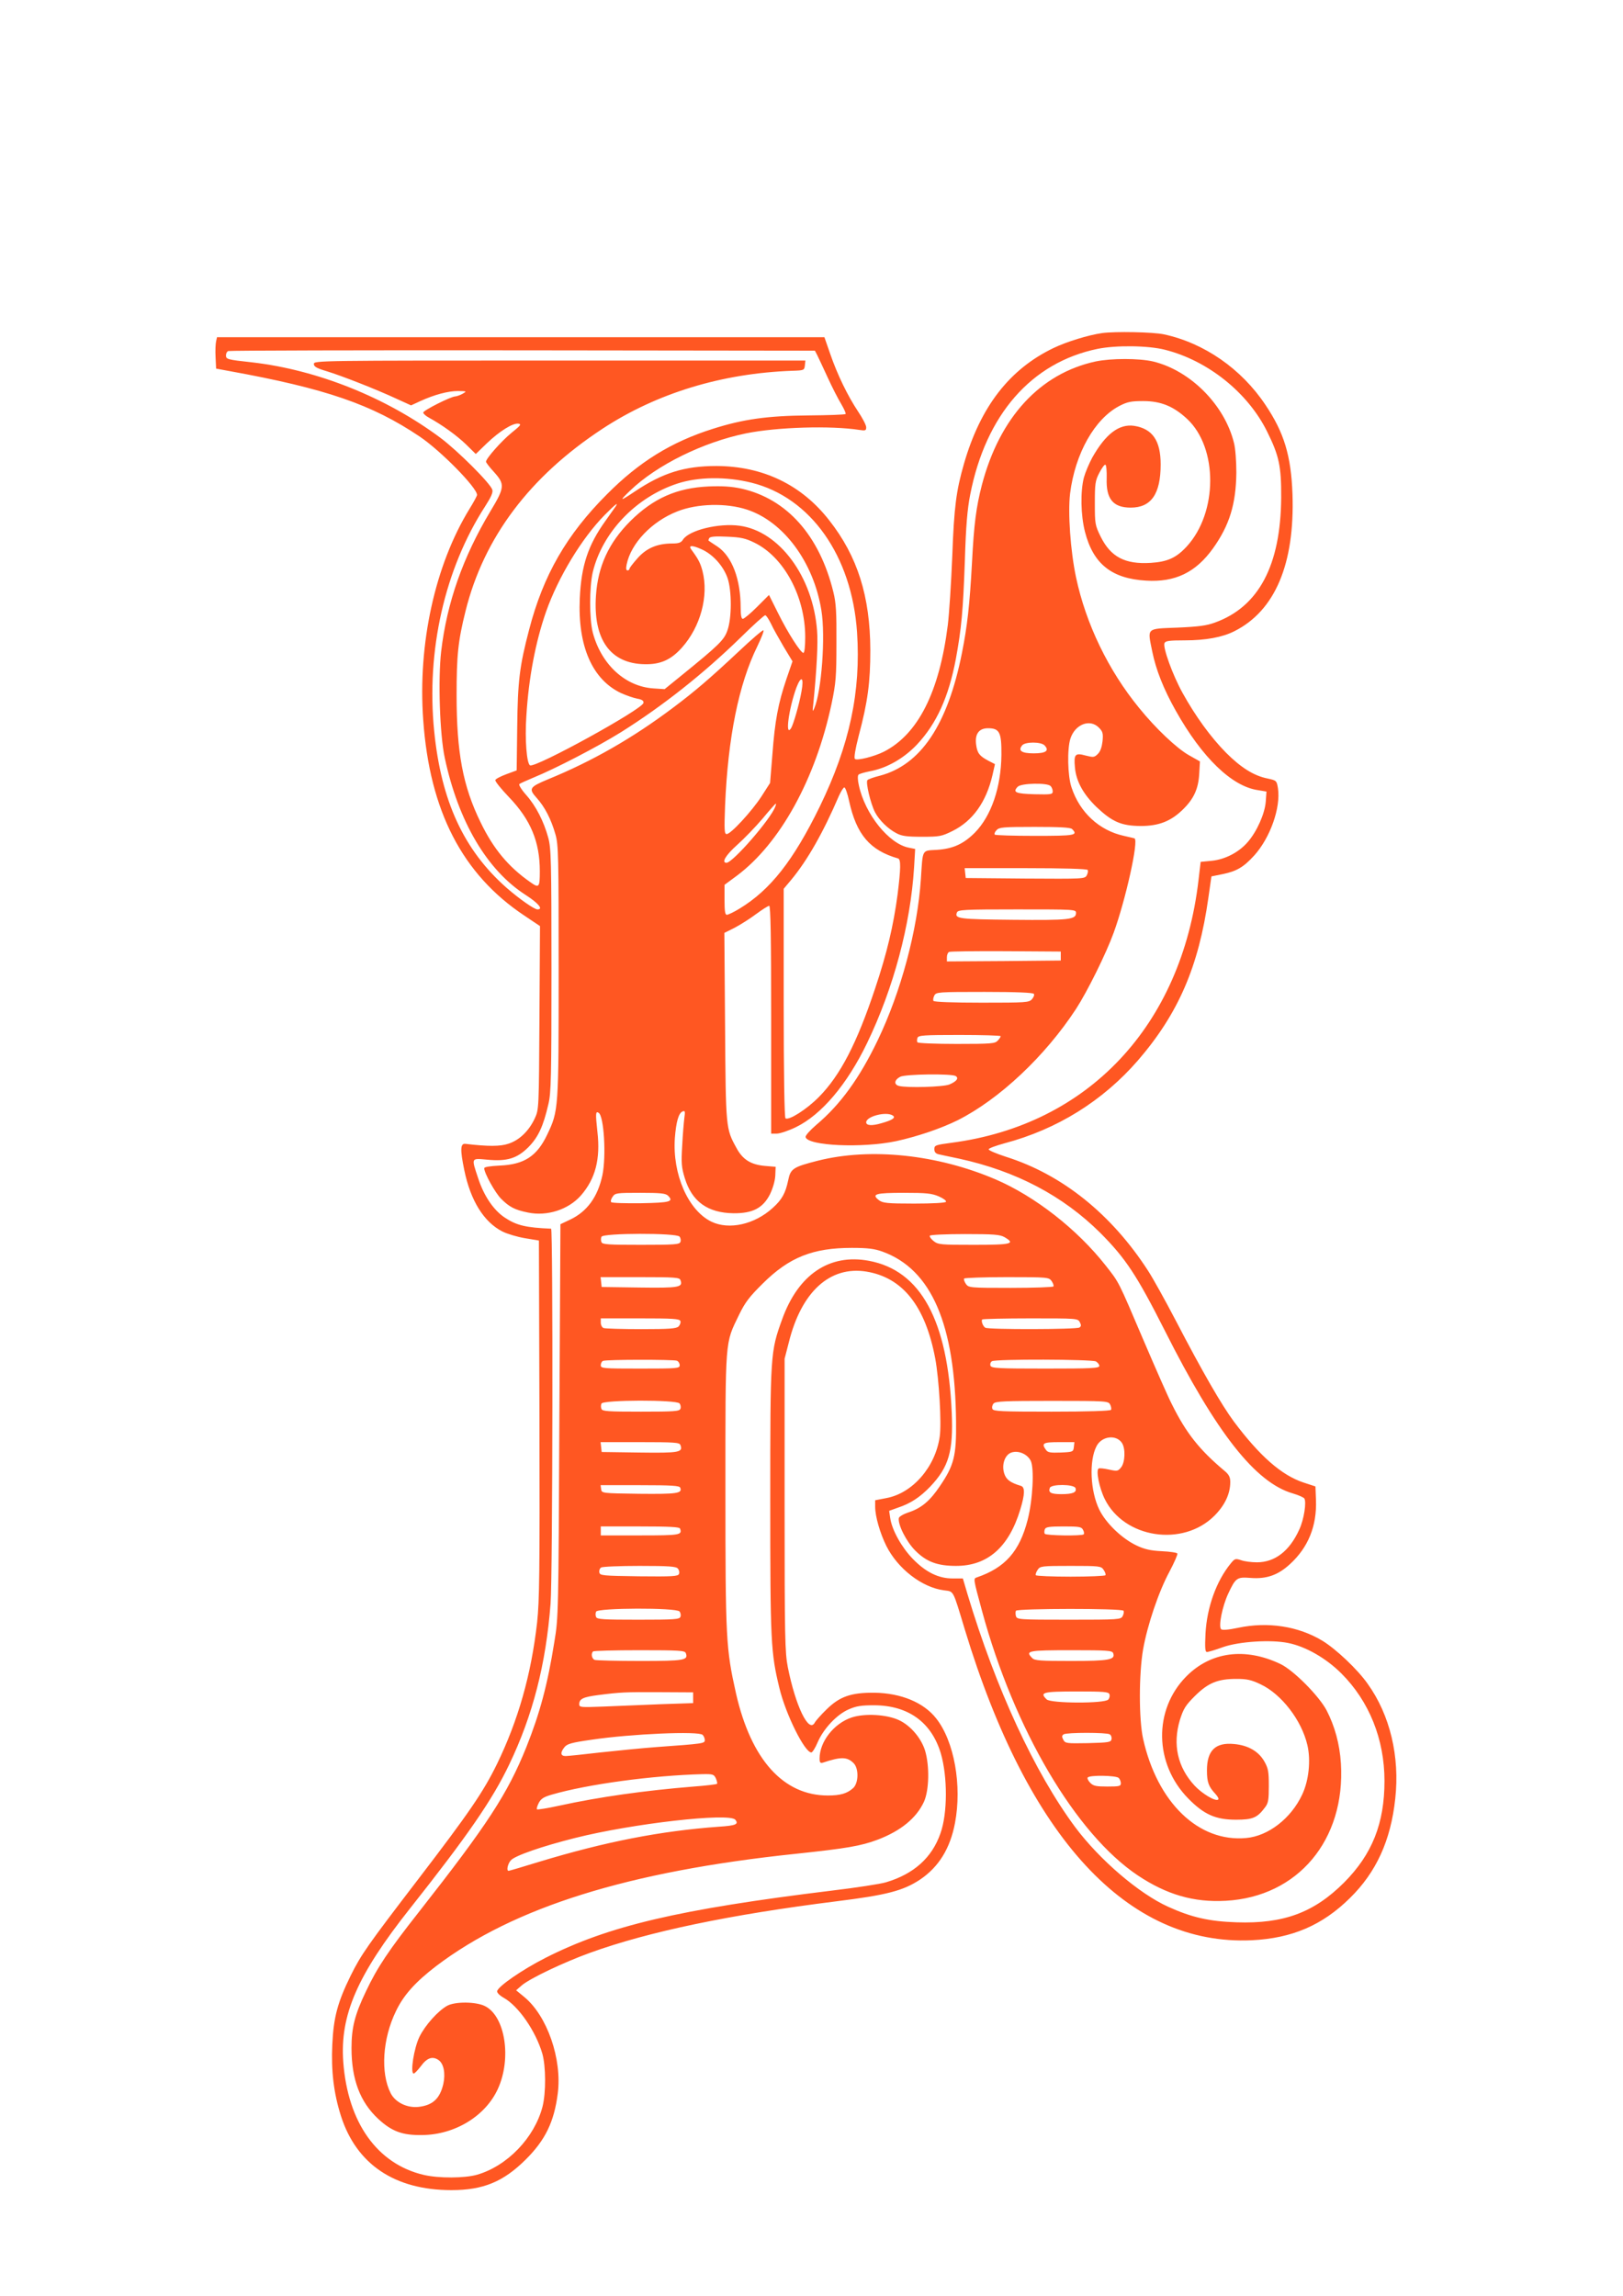
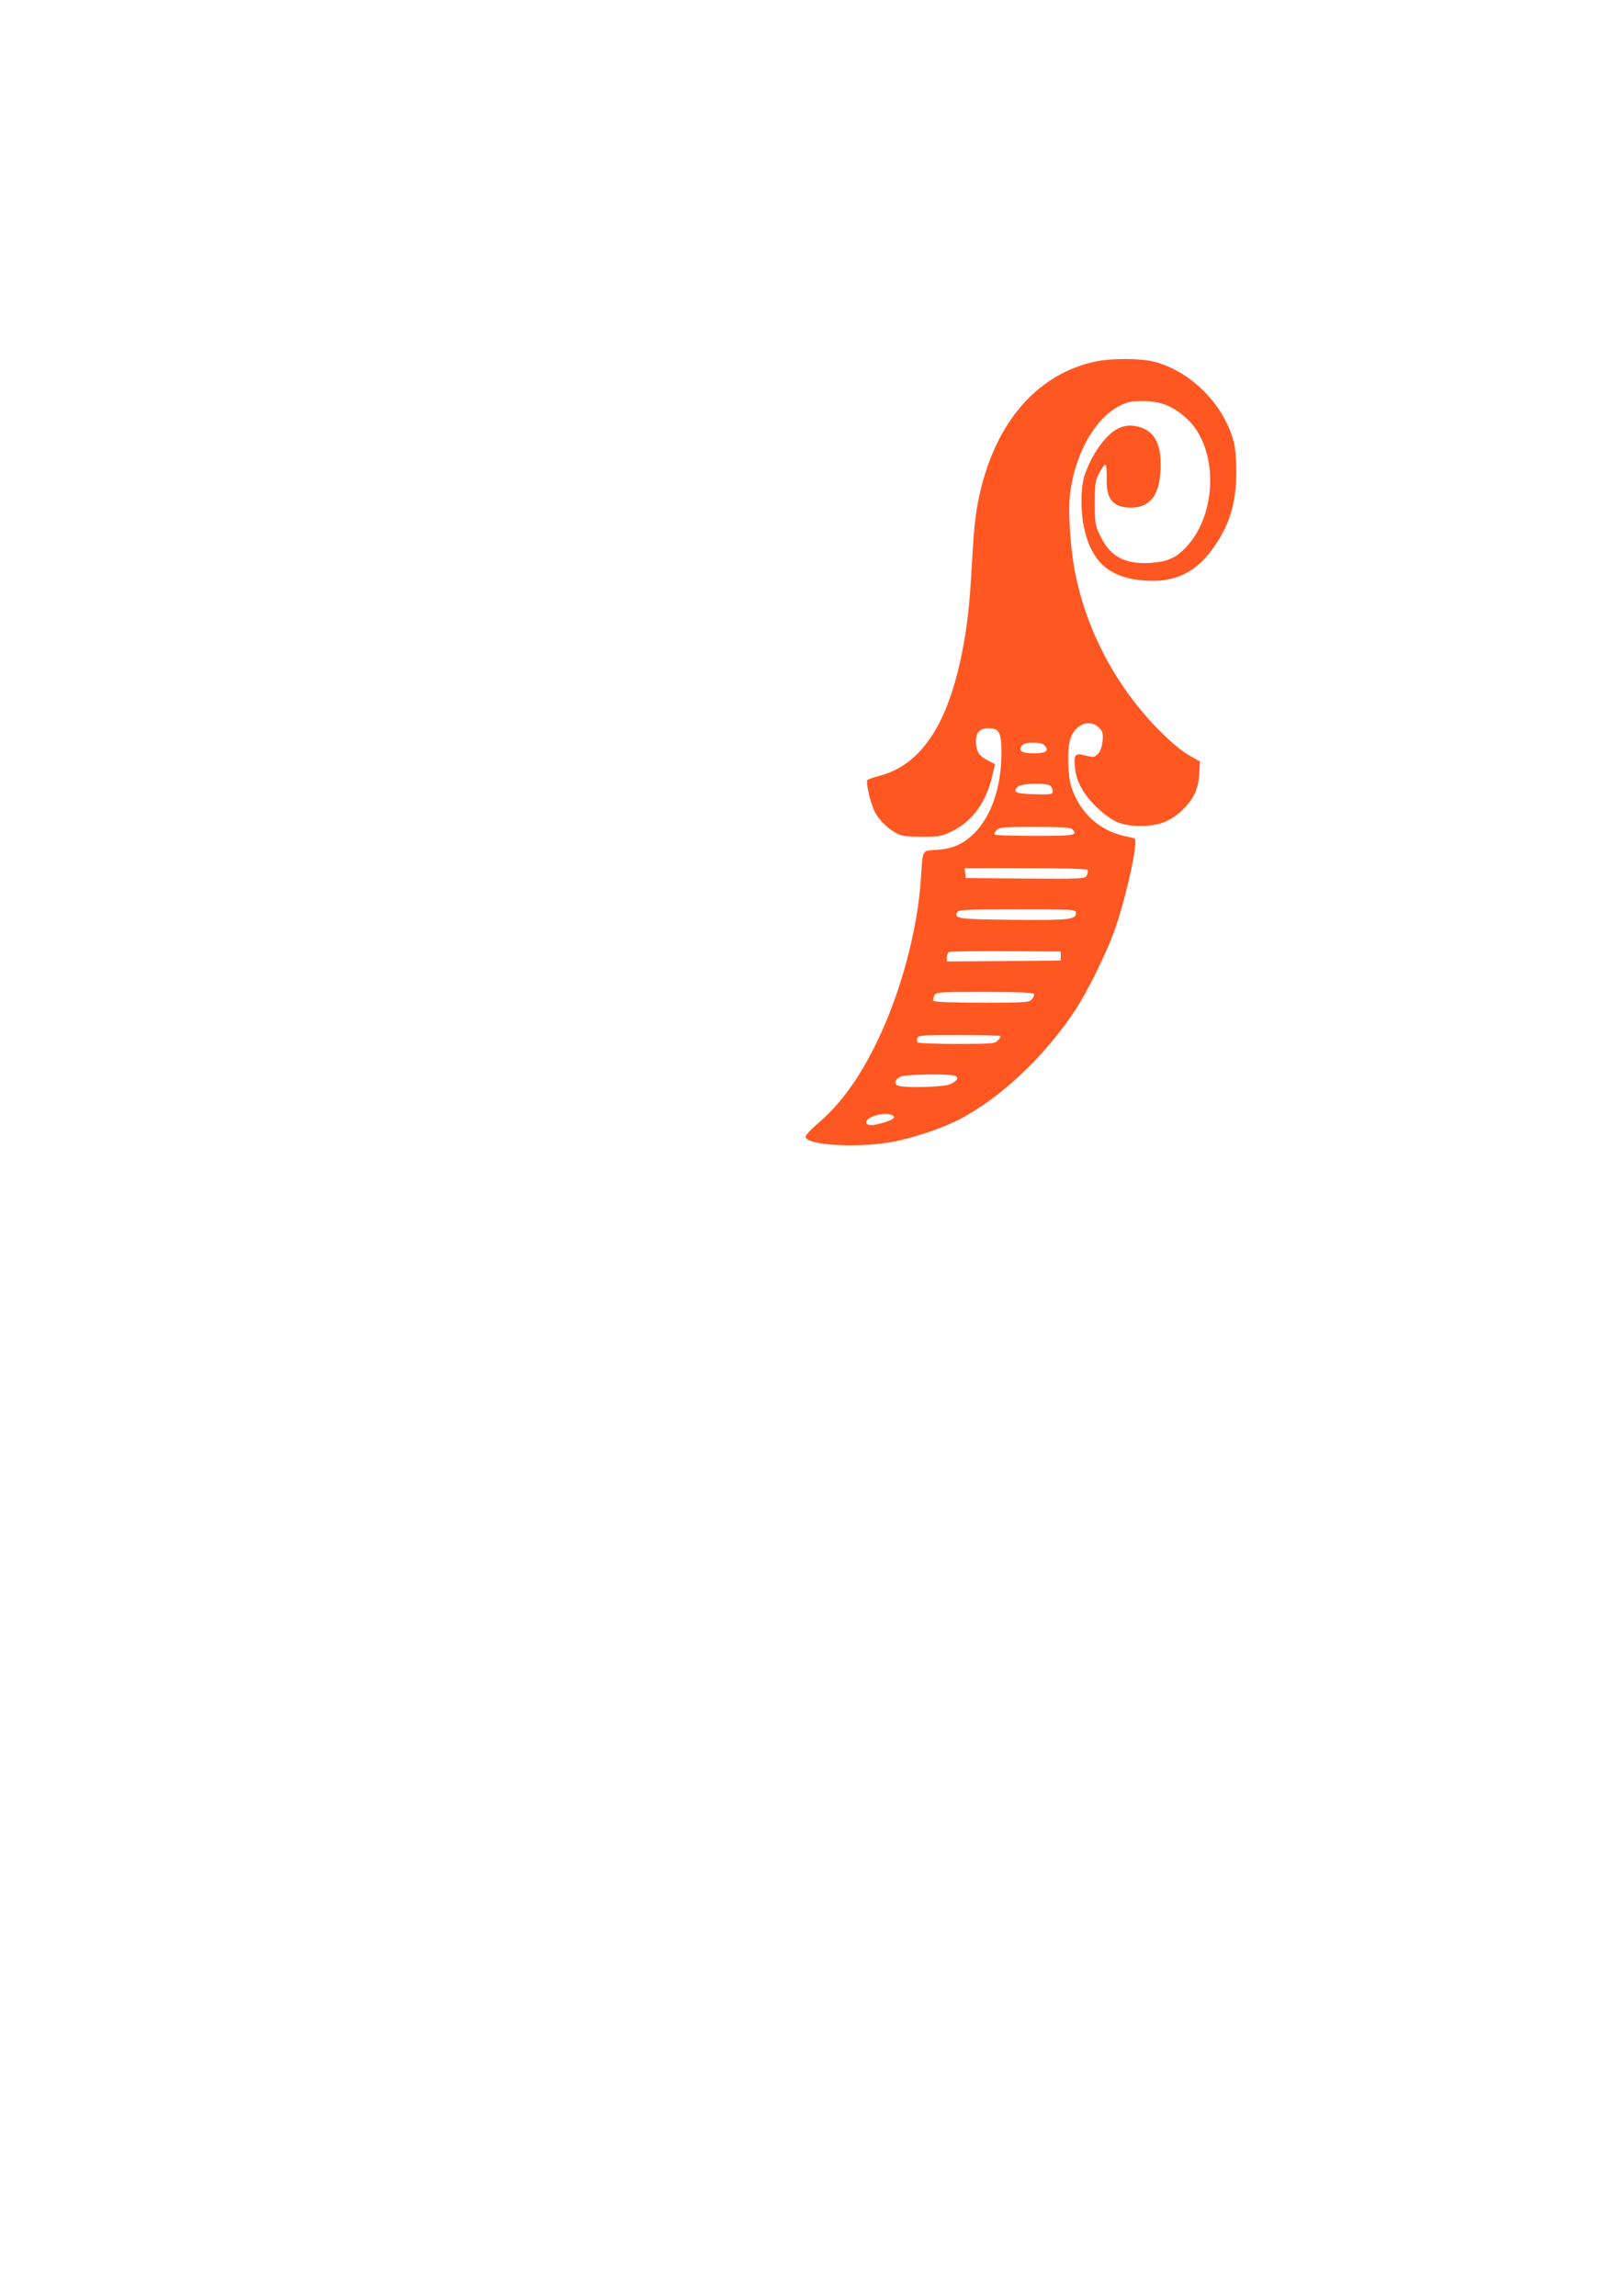
<svg xmlns="http://www.w3.org/2000/svg" version="1.0" width="905pt" height="1280pt" viewBox="0 0 905 1280" preserveAspectRatio="xMidYMid meet">
  <g transform="translate(0,1280) scale(0.1,-0.1)" fill="#ff5722" stroke="none">
-     <path d="M6145 10943 c-77 -11 -197 -48 -270 -83 -246 -118 -408 -327 -500 -646 -43 -150 -55 -239 -65 -514 -6 -146 -17 -319 -25 -385 -47 -373 -166 -609 -357 -706 -54 -27 -150 -51 -161 -40 -6 6 2 54 21 128 51 191 65 300 65 478 -1 300 -71 523 -229 724 -155 199 -370 302 -629 303 -178 0 -300 -38 -455 -142 -85 -57 -90 -56 -25 6 148 142 406 269 645 318 172 35 474 44 633 19 33 -5 37 -3 37 15 0 12 -21 52 -46 89 -57 86 -114 202 -155 321 l-32 92 -1693 0 -1694 0 -5 -23 c-3 -12 -5 -52 -3 -87 l3 -65 70 -13 c542 -98 799 -187 1064 -365 118 -79 321 -286 321 -326 0 -6 -19 -41 -42 -78 -192 -313 -289 -752 -258 -1178 36 -507 218 -859 563 -1089 l88 -59 -3 -511 c-3 -509 -3 -511 -26 -561 -32 -69 -85 -121 -146 -141 -46 -16 -114 -16 -241 -1 -28 3 -30 -31 -6 -147 35 -170 109 -289 213 -342 26 -13 83 -30 125 -37 l78 -13 3 -995 c2 -854 0 -1014 -13 -1134 -33 -292 -106 -547 -224 -790 -77 -157 -156 -272 -440 -643 -281 -367 -317 -418 -376 -537 -73 -149 -95 -232 -102 -383 -7 -148 8 -273 48 -398 86 -270 300 -414 616 -414 177 0 289 46 414 170 110 109 159 211 179 368 25 193 -59 434 -187 539 l-45 37 32 28 c48 40 236 129 380 181 329 119 783 213 1373 287 282 35 373 59 467 121 104 70 168 173 195 315 40 209 -4 457 -105 584 -70 89 -196 141 -345 143 -129 1 -193 -21 -266 -93 -31 -30 -61 -64 -66 -74 -33 -61 -107 93 -150 309 -16 82 -18 162 -18 905 l0 815 24 93 c70 281 229 425 431 393 204 -33 330 -193 385 -485 21 -113 36 -361 25 -435 -24 -169 -151 -316 -298 -343 l-62 -12 0 -36 c0 -54 27 -147 62 -218 64 -128 199 -232 321 -248 57 -8 48 9 117 -219 353 -1163 908 -1764 1600 -1732 224 11 393 83 547 235 147 144 228 321 253 554 26 235 -29 467 -154 641 -56 80 -176 193 -251 239 -135 82 -305 108 -471 73 -56 -12 -89 -14 -95 -8 -16 16 7 128 39 197 42 90 49 95 125 89 88 -7 153 15 220 77 102 93 150 213 145 356 l-3 77 -67 22 c-123 41 -244 148 -388 340 -68 92 -172 271 -325 565 -59 113 -128 237 -153 275 -204 316 -479 537 -793 636 -55 18 -98 36 -96 42 2 6 41 20 88 33 294 78 548 236 745 463 225 261 338 523 392 906 l17 119 64 13 c77 16 116 39 175 104 89 99 148 266 132 374 -7 43 -8 44 -59 55 -75 15 -147 60 -230 143 -86 87 -171 204 -243 334 -56 101 -110 252 -101 277 5 13 26 16 114 16 116 0 209 17 276 51 227 114 337 375 324 764 -8 214 -46 342 -151 498 -134 201 -342 345 -566 393 -60 13 -272 17 -345 7z m351 -93 c239 -60 462 -239 569 -455 67 -135 80 -193 79 -370 -3 -377 -125 -608 -370 -696 -46 -17 -92 -23 -209 -28 -176 -7 -167 1 -140 -133 21 -103 63 -209 131 -330 147 -262 313 -422 458 -443 l48 -8 -4 -56 c-5 -67 -50 -168 -101 -226 -49 -57 -127 -97 -201 -104 l-61 -6 -12 -102 c-95 -811 -615 -1364 -1377 -1464 -90 -12 -96 -14 -96 -36 0 -15 7 -24 23 -28 12 -3 65 -14 117 -25 316 -69 578 -207 786 -414 141 -142 202 -234 359 -544 288 -572 506 -848 714 -908 31 -9 60 -22 64 -28 13 -19 -2 -118 -28 -173 -54 -120 -136 -183 -236 -183 -31 0 -71 5 -89 12 -31 10 -35 9 -57 -18 -81 -99 -133 -245 -141 -391 -4 -81 -2 -103 8 -103 8 0 48 12 89 27 91 32 269 43 365 23 98 -20 211 -85 296 -170 155 -155 240 -367 240 -599 0 -237 -69 -409 -225 -566 -168 -168 -338 -231 -600 -222 -152 5 -250 27 -382 87 -163 74 -382 262 -518 444 -226 305 -442 772 -600 1298 l-26 88 -57 0 c-79 0 -150 35 -222 109 -62 64 -116 160 -126 227 l-6 41 47 17 c73 24 125 59 182 118 104 110 129 196 120 412 -22 516 -173 793 -462 847 -220 41 -394 -76 -484 -327 -65 -180 -66 -190 -66 -1009 0 -791 3 -848 51 -1046 35 -146 141 -359 178 -359 6 0 22 25 35 56 33 77 108 156 173 184 43 19 70 23 143 23 190 -1 319 -95 371 -268 38 -130 38 -335 -2 -446 -47 -136 -149 -227 -304 -273 -30 -9 -165 -30 -300 -46 -858 -105 -1248 -197 -1600 -376 -126 -64 -263 -158 -268 -185 -1 -9 14 -24 37 -37 82 -46 178 -185 215 -311 20 -70 21 -218 1 -296 -45 -173 -196 -330 -364 -379 -69 -20 -215 -21 -299 -1 -259 61 -423 292 -448 630 -19 261 79 485 372 855 320 404 459 605 553 802 132 275 205 559 231 898 12 156 14 2090 3 2090 -141 6 -193 18 -260 63 -61 41 -115 120 -147 219 -38 114 -40 111 48 103 113 -11 168 6 232 69 55 56 83 115 112 241 15 61 17 153 17 745 0 614 -2 681 -18 740 -25 91 -68 176 -123 238 -26 29 -43 57 -38 61 5 4 41 20 79 36 120 49 356 171 486 252 233 146 462 327 670 530 69 68 130 123 136 123 5 0 19 -21 32 -47 12 -27 45 -84 71 -129 l49 -81 -34 -99 c-46 -136 -64 -232 -78 -419 l-13 -160 -48 -75 c-54 -83 -171 -210 -194 -210 -13 0 -14 22 -9 158 16 380 76 678 180 889 22 46 38 86 34 89 -3 4 -66 -50 -139 -119 -159 -149 -243 -221 -363 -311 -227 -171 -453 -300 -700 -401 -103 -43 -109 -52 -62 -104 45 -50 80 -118 104 -202 17 -59 18 -117 18 -764 0 -772 0 -777 -64 -911 -57 -120 -128 -166 -263 -172 -58 -3 -88 -8 -88 -15 0 -27 61 -137 94 -170 46 -46 76 -62 150 -77 107 -22 225 16 295 95 81 93 110 203 92 357 -11 101 -10 115 7 104 30 -18 43 -242 21 -348 -26 -121 -85 -202 -179 -247 l-55 -26 -6 -1095 c-5 -1073 -5 -1098 -28 -1234 -38 -239 -81 -398 -156 -586 -105 -261 -216 -431 -599 -919 -170 -216 -232 -309 -295 -442 -63 -131 -81 -204 -81 -317 0 -175 48 -301 149 -395 76 -70 135 -92 246 -90 182 2 352 106 421 257 78 170 41 406 -72 462 -50 25 -165 26 -210 2 -51 -28 -123 -108 -155 -173 -31 -63 -53 -205 -32 -205 5 0 22 18 39 40 34 47 65 58 98 36 30 -19 41 -75 28 -134 -19 -82 -59 -119 -138 -128 -64 -7 -130 25 -156 77 -57 113 -45 302 29 455 43 91 109 164 225 253 433 328 1070 528 2006 626 282 30 361 43 457 79 128 49 215 120 257 211 29 64 32 200 6 286 -22 70 -81 139 -145 169 -68 32 -191 39 -264 15 -99 -33 -179 -135 -179 -229 0 -22 4 -27 18 -23 102 34 136 33 172 -3 29 -29 28 -109 -2 -138 -34 -31 -72 -42 -142 -42 -248 0 -428 200 -512 569 -56 251 -59 301 -59 1131 0 860 -3 816 76 980 34 70 58 101 133 175 147 146 279 198 496 198 90 0 127 -5 171 -21 273 -99 405 -405 410 -949 2 -189 -11 -242 -90 -358 -55 -82 -102 -122 -173 -146 -29 -9 -54 -24 -56 -32 -7 -35 42 -133 93 -183 61 -61 122 -84 226 -84 175 0 294 103 358 314 26 85 27 125 4 132 -60 18 -82 35 -93 68 -16 48 2 103 37 117 39 15 90 -6 110 -44 21 -41 12 -219 -17 -331 -45 -175 -125 -266 -283 -320 -20 -7 -21 -4 29 -188 179 -659 522 -1242 869 -1474 161 -107 312 -151 490 -141 402 22 668 339 642 766 -7 108 -34 207 -80 296 -43 81 -184 223 -257 258 -197 94 -389 69 -526 -70 -183 -186 -178 -486 11 -679 88 -90 153 -119 267 -119 94 0 119 11 162 69 18 23 21 42 21 119 0 80 -3 98 -25 137 -32 56 -90 90 -169 97 -104 10 -151 -36 -151 -147 0 -66 9 -90 47 -131 14 -15 21 -29 15 -32 -16 -11 -90 34 -131 78 -95 103 -123 229 -82 366 20 63 31 81 84 134 74 73 127 95 231 95 58 0 83 -5 135 -30 117 -55 229 -201 261 -339 20 -85 8 -198 -29 -276 -62 -133 -189 -231 -312 -242 -266 -25 -496 198 -575 553 -24 107 -24 361 0 499 24 135 86 320 147 433 27 51 47 97 44 101 -2 5 -42 11 -87 13 -63 3 -97 11 -141 32 -82 39 -170 124 -207 199 -51 104 -58 273 -16 354 28 56 108 67 141 20 22 -31 19 -110 -4 -138 -17 -21 -21 -22 -67 -12 -27 6 -53 9 -58 6 -16 -10 3 -107 34 -170 108 -219 435 -269 611 -94 59 59 89 123 89 189 0 26 -7 41 -31 61 -142 119 -215 212 -294 371 -21 40 -91 200 -157 354 -145 340 -136 323 -213 421 -159 202 -393 385 -614 480 -325 139 -697 178 -991 104 -137 -35 -152 -44 -165 -109 -15 -72 -35 -108 -86 -154 -102 -93 -244 -124 -342 -77 -130 63 -218 265 -204 466 7 91 21 141 44 149 13 5 14 -1 9 -36 -3 -24 -9 -93 -12 -155 -6 -96 -4 -121 14 -180 40 -132 128 -195 272 -197 107 -1 164 29 203 105 16 33 28 73 30 104 l2 50 -60 5 c-78 7 -124 35 -159 101 -59 107 -59 109 -63 676 l-4 522 58 29 c32 17 86 51 119 76 34 25 67 46 73 46 8 0 11 -175 11 -635 l0 -635 31 0 c18 0 66 16 107 36 142 69 285 237 397 469 148 307 242 660 262 980 l6 102 -35 7 c-111 21 -245 187 -279 348 -7 29 -7 54 -2 59 5 5 33 13 63 19 94 17 189 71 263 149 109 116 177 265 217 478 31 170 40 265 50 546 6 196 14 289 30 370 87 445 341 736 710 812 103 21 282 19 376 -5z m-1939 -30 c7 -14 33 -70 58 -124 25 -55 59 -121 76 -149 16 -27 27 -52 24 -55 -3 -4 -97 -7 -208 -8 -228 -2 -363 -21 -533 -75 -231 -73 -410 -184 -589 -364 -226 -226 -356 -452 -435 -757 -53 -202 -63 -284 -66 -543 l-3 -240 -57 -21 c-32 -12 -60 -26 -62 -33 -2 -7 32 -49 76 -95 121 -126 172 -249 172 -413 0 -91 -4 -96 -53 -61 -122 85 -206 186 -277 333 -99 202 -134 390 -134 710 0 221 8 301 50 469 102 409 357 749 764 1016 302 198 665 309 1060 323 63 2 65 3 68 30 l3 27 -1370 0 c-1341 0 -1371 0 -1371 -19 0 -15 16 -24 73 -41 82 -25 274 -100 390 -154 l79 -36 52 24 c79 36 154 56 210 56 49 -1 50 -1 26 -15 -14 -8 -32 -14 -41 -15 -24 0 -179 -78 -179 -90 0 -6 14 -19 31 -28 73 -40 155 -99 207 -149 l55 -54 61 59 c71 68 146 115 177 110 18 -3 12 -10 -40 -52 -55 -45 -141 -142 -141 -160 0 -5 20 -31 45 -58 61 -68 60 -85 -21 -219 -152 -254 -242 -508 -274 -780 -18 -156 -8 -464 20 -594 76 -356 236 -627 452 -765 71 -46 99 -80 65 -80 -18 0 -102 59 -173 121 -238 210 -364 483 -403 873 -45 448 59 905 284 1253 34 53 45 78 40 93 -11 36 -194 218 -289 289 -302 225 -686 379 -1051 421 -138 15 -145 17 -145 39 0 11 6 22 13 24 6 3 745 5 1642 4 l1629 -2 13 -25z m-367 -711 c330 -82 560 -407 589 -834 22 -330 -41 -628 -208 -972 -147 -301 -276 -465 -448 -569 -31 -19 -63 -34 -70 -34 -10 0 -13 21 -13 84 l0 83 69 51 c241 180 439 539 528 959 24 115 27 150 27 338 1 170 -2 224 -17 284 -77 315 -259 520 -513 577 -56 12 -105 15 -183 12 -177 -8 -308 -66 -436 -193 -121 -121 -181 -252 -192 -417 -16 -243 80 -378 272 -381 88 -2 147 25 207 92 104 116 151 289 115 428 -12 45 -23 66 -62 119 -18 24 3 26 54 3 64 -27 124 -93 148 -162 24 -71 24 -223 -1 -292 -18 -53 -48 -82 -260 -254 l-90 -73 -61 4 c-159 10 -293 134 -340 313 -19 76 -19 250 0 334 53 222 240 419 472 495 116 38 271 40 413 5z m-756 -131 c-4 -6 -30 -43 -58 -82 -97 -135 -135 -250 -143 -432 -12 -265 69 -452 230 -528 29 -13 69 -27 90 -31 28 -5 37 -12 35 -24 -7 -36 -598 -361 -632 -348 -19 8 -30 144 -21 275 13 215 52 416 110 582 68 193 200 410 326 538 60 60 78 75 63 50z m731 -19 c205 -67 372 -294 415 -561 24 -145 1 -454 -40 -548 -9 -21 -10 -17 -5 25 19 191 27 341 21 410 -23 300 -210 554 -432 584 -116 16 -283 -25 -316 -78 -10 -16 -23 -21 -59 -21 -83 0 -143 -25 -193 -81 -25 -28 -46 -55 -46 -60 0 -5 -5 -9 -11 -9 -8 0 -9 11 -5 32 24 119 140 241 283 297 111 44 272 48 388 10z m41 -184 c165 -80 284 -300 284 -527 0 -50 -4 -88 -10 -88 -15 0 -86 110 -141 221 l-51 102 -67 -67 c-36 -36 -72 -66 -79 -66 -8 0 -12 20 -12 63 0 158 -48 284 -128 339 -26 17 -49 32 -51 34 -1 1 0 8 4 14 5 9 36 11 99 8 76 -3 103 -9 152 -33z m263 -831 c-12 -69 -45 -183 -58 -204 -35 -53 -12 113 30 227 27 70 43 58 28 -23z m266 -611 c41 -186 116 -274 273 -319 16 -5 15 -57 -3 -201 -23 -173 -59 -326 -125 -523 -102 -307 -195 -486 -314 -606 -68 -69 -166 -131 -186 -119 -6 4 -10 246 -10 643 l0 637 42 50 c91 110 178 263 266 468 12 26 25 47 30 47 6 0 18 -35 27 -77z m-412 -30 c-24 -68 -237 -313 -272 -313 -30 0 -4 43 60 100 38 34 102 100 141 146 38 46 72 84 74 84 2 0 1 -8 -3 -17z m-598 -2169 c33 -33 13 -39 -150 -42 -87 -1 -162 1 -167 6 -4 4 -1 18 8 30 14 21 22 22 154 22 114 0 141 -3 155 -16z m1510 -4 c25 -11 43 -24 40 -30 -4 -6 -73 -10 -178 -10 -151 0 -175 3 -196 19 -44 34 -19 41 139 41 126 0 155 -3 195 -20z m-1446 -224 c6 -7 9 -21 5 -30 -5 -14 -32 -16 -220 -16 -182 0 -216 2 -220 15 -4 8 -4 22 0 30 8 21 417 22 435 1z m1812 -3 c63 -37 41 -43 -170 -43 -186 0 -200 1 -225 21 -14 11 -24 25 -21 30 4 5 91 9 197 9 161 0 194 -3 219 -17z m-1807 -239 c16 -41 -6 -45 -228 -42 l-211 3 -3 28 -3 27 219 0 c194 0 221 -2 226 -16z m2070 -6 c8 -12 13 -25 10 -30 -3 -4 -110 -8 -239 -8 -228 0 -234 1 -249 22 -8 12 -13 25 -10 30 3 4 110 8 239 8 228 0 234 -1 249 -22z m-2070 -223 c3 -8 -2 -21 -10 -30 -13 -12 -49 -15 -209 -15 -106 0 -200 3 -209 6 -9 3 -16 17 -16 30 l0 24 219 0 c183 0 220 -2 225 -15z m2227 -6 c9 -17 8 -23 -2 -30 -17 -11 -510 -12 -525 -1 -14 9 -24 38 -17 46 4 3 125 6 269 6 258 0 264 0 275 -21z m-2247 -215 c9 -3 16 -15 16 -25 0 -18 -11 -19 -220 -19 -210 0 -220 1 -220 19 0 11 6 22 13 24 18 8 392 8 411 1z m2337 -4 c10 -6 19 -17 19 -25 0 -13 -43 -15 -300 -15 -266 0 -301 2 -307 16 -3 9 0 20 8 25 20 13 556 11 580 -1z m-2322 -234 c6 -7 9 -21 5 -30 -5 -14 -32 -16 -220 -16 -182 0 -216 2 -220 15 -4 8 -4 22 0 30 8 21 417 22 435 1z m2401 -6 c6 -11 8 -25 5 -30 -4 -6 -130 -10 -331 -10 -281 0 -325 2 -330 15 -4 8 -1 22 6 30 11 13 61 15 326 15 304 0 314 -1 324 -20z m-2396 -226 c16 -41 -6 -45 -228 -42 l-211 3 -3 28 -3 27 219 0 c194 0 221 -2 226 -16z m2194 -11 c-3 -27 -5 -28 -73 -31 -57 -2 -72 0 -82 14 -28 38 -17 44 73 44 l85 0 -3 -27z m-2195 -227 c13 -32 -18 -36 -229 -34 -208 3 -209 3 -212 26 l-3 22 219 0 c181 0 221 -3 225 -14z m2204 -2 c9 -24 -15 -34 -79 -34 -58 0 -74 9 -64 35 8 22 134 21 143 -1z m-2205 -226 c13 -36 0 -38 -223 -38 l-219 0 0 25 0 25 219 0 c166 0 220 -3 223 -12z m2247 -7 c6 -10 7 -21 4 -25 -10 -10 -211 -7 -217 3 -4 5 -3 16 0 25 5 13 24 16 105 16 86 0 100 -2 108 -19z m-2259 -216 c7 -8 10 -22 6 -30 -5 -13 -35 -15 -223 -13 -204 3 -218 4 -221 22 -2 10 2 22 10 27 7 5 104 9 214 9 166 0 204 -3 214 -15z m2374 -7 c8 -12 13 -25 10 -30 -3 -4 -90 -8 -194 -8 -104 0 -191 4 -194 8 -3 5 2 18 10 30 14 21 22 22 184 22 162 0 170 -1 184 -22z m-2365 -232 c6 -7 9 -21 5 -30 -5 -14 -33 -16 -235 -16 -195 0 -230 2 -235 15 -4 8 -4 22 0 30 8 21 447 23 465 1z m2476 4 c3 -5 1 -19 -5 -30 -10 -19 -20 -20 -300 -20 -279 0 -289 1 -295 20 -3 11 -3 24 0 30 8 13 592 14 600 0z m-2441 -236 c15 -40 -6 -44 -254 -44 -131 0 -245 3 -254 6 -16 6 -22 35 -9 47 3 4 120 7 259 7 223 0 253 -2 258 -16z m2383 0 c14 -37 -21 -44 -233 -44 -171 0 -205 2 -218 16 -41 41 -25 44 221 44 198 0 224 -2 230 -16z m-2342 -249 l0 -30 -180 -6 c-99 -4 -242 -10 -317 -13 -130 -5 -138 -5 -138 13 0 30 22 40 106 51 126 16 149 17 344 16 l185 -1 0 -30z m2321 20 c4 -8 1 -22 -6 -30 -19 -23 -322 -22 -344 1 -40 39 -23 44 171 44 146 0 175 -2 179 -15z m-2268 -227 c7 -7 12 -20 12 -29 0 -19 -6 -20 -270 -39 -80 -6 -221 -20 -313 -30 -93 -11 -180 -20 -193 -20 -29 0 -31 19 -6 50 15 18 39 25 151 41 223 33 597 49 619 27z m2270 3 c8 -5 12 -17 10 -27 -3 -17 -15 -19 -130 -22 -121 -2 -128 -2 -139 19 -9 17 -8 23 2 30 18 11 240 11 257 0z m-2196 -246 c6 -14 9 -28 6 -30 -3 -3 -61 -10 -129 -15 -273 -22 -528 -58 -752 -107 -64 -14 -120 -23 -123 -20 -3 3 2 19 10 35 12 24 28 34 73 47 200 58 562 107 841 114 58 1 63 -1 74 -24z m2246 3 c7 -7 12 -20 12 -30 0 -16 -9 -18 -75 -18 -62 0 -78 3 -95 20 -12 12 -18 25 -15 30 9 15 159 12 173 -2z m-2138 -233 c21 -25 3 -33 -92 -39 -326 -24 -630 -83 -1003 -196 -90 -28 -166 -50 -169 -50 -13 0 -5 39 12 58 21 26 175 79 358 125 321 81 861 142 894 102z" />
    <path d="M6110 10785 c-311 -67 -536 -312 -635 -689 -32 -124 -44 -218 -55 -431 -13 -238 -26 -354 -56 -505 -80 -402 -230 -625 -459 -685 -33 -8 -63 -19 -68 -24 -11 -11 17 -130 42 -179 23 -44 72 -93 121 -118 28 -15 57 -19 140 -19 99 0 110 2 171 32 113 56 188 161 223 311 l14 62 -37 19 c-49 26 -62 42 -68 90 -8 59 16 91 66 91 65 0 76 -23 75 -149 -2 -180 -56 -339 -148 -433 -63 -63 -122 -90 -212 -96 -85 -5 -78 7 -89 -162 -19 -287 -111 -629 -241 -900 -102 -212 -208 -358 -342 -471 -35 -30 -61 -59 -60 -68 10 -49 315 -63 505 -23 119 26 251 71 344 117 233 118 486 356 659 620 63 97 168 309 210 425 67 184 141 517 116 526 -6 2 -33 8 -59 14 -137 30 -246 130 -292 270 -22 64 -25 216 -6 273 26 79 108 111 158 61 22 -22 25 -32 21 -76 -4 -33 -12 -57 -26 -71 -20 -20 -25 -20 -69 -9 -58 16 -66 7 -59 -67 7 -77 46 -148 120 -220 88 -83 138 -105 246 -106 101 0 169 26 237 93 60 59 85 114 90 197 l4 70 -62 35 c-67 38 -184 148 -277 263 -172 210 -297 469 -352 729 -31 146 -46 361 -33 467 28 223 137 416 275 488 45 23 65 27 133 27 98 0 169 -29 245 -100 172 -161 171 -522 -3 -711 -58 -63 -107 -85 -200 -91 -144 -9 -223 33 -279 145 -32 65 -33 72 -33 188 0 108 2 125 25 169 14 27 29 48 34 45 5 -2 8 -36 7 -76 -4 -115 36 -163 134 -163 114 0 167 76 167 241 0 133 -46 199 -148 215 -84 12 -159 -45 -234 -178 -17 -32 -38 -81 -46 -110 -20 -77 -18 -210 6 -303 46 -179 149 -261 341 -272 162 -10 277 46 373 180 92 129 128 247 130 422 0 62 -5 134 -13 165 -52 213 -244 405 -452 455 -79 18 -232 18 -319 0z m-286 -2140 c29 -30 9 -45 -60 -45 -68 0 -89 15 -64 45 17 20 104 20 124 0z m34 -227 c7 -7 12 -20 12 -30 0 -17 -9 -18 -102 -16 -105 3 -123 11 -93 42 20 20 164 23 183 4z m120 -240 c35 -35 17 -38 -206 -38 -120 0 -222 3 -225 7 -4 3 0 15 10 25 15 16 35 18 213 18 139 0 199 -3 208 -12z m87 -228 c3 -5 1 -19 -5 -30 -11 -20 -18 -20 -343 -18 l-332 3 -3 28 -3 27 340 0 c211 0 342 -4 346 -10z m-65 -240 c0 -37 -39 -41 -351 -38 -304 3 -327 6 -313 41 6 15 37 17 335 17 324 0 329 0 329 -20z m-85 -240 l0 -25 -317 -3 -318 -2 0 24 c0 13 6 27 13 29 6 3 149 5 317 4 l305 -2 0 -25z m-150 -211 c4 -5 -1 -19 -11 -30 -16 -18 -33 -19 -280 -19 -161 0 -265 4 -269 10 -3 5 -1 19 5 30 10 19 20 20 280 20 179 0 271 -4 275 -11z m-185 -236 c0 -3 -7 -15 -17 -25 -15 -16 -35 -18 -229 -18 -117 0 -215 4 -218 9 -4 5 -3 16 0 25 5 14 35 16 235 16 126 0 229 -3 229 -7z m-251 -222 c19 -12 5 -30 -35 -47 -34 -14 -236 -20 -282 -8 -29 8 -25 34 8 51 29 15 287 18 309 4z m-351 -220 c19 -12 -2 -26 -63 -43 -54 -16 -85 -13 -85 5 0 33 111 62 148 38z" />
  </g>
</svg>